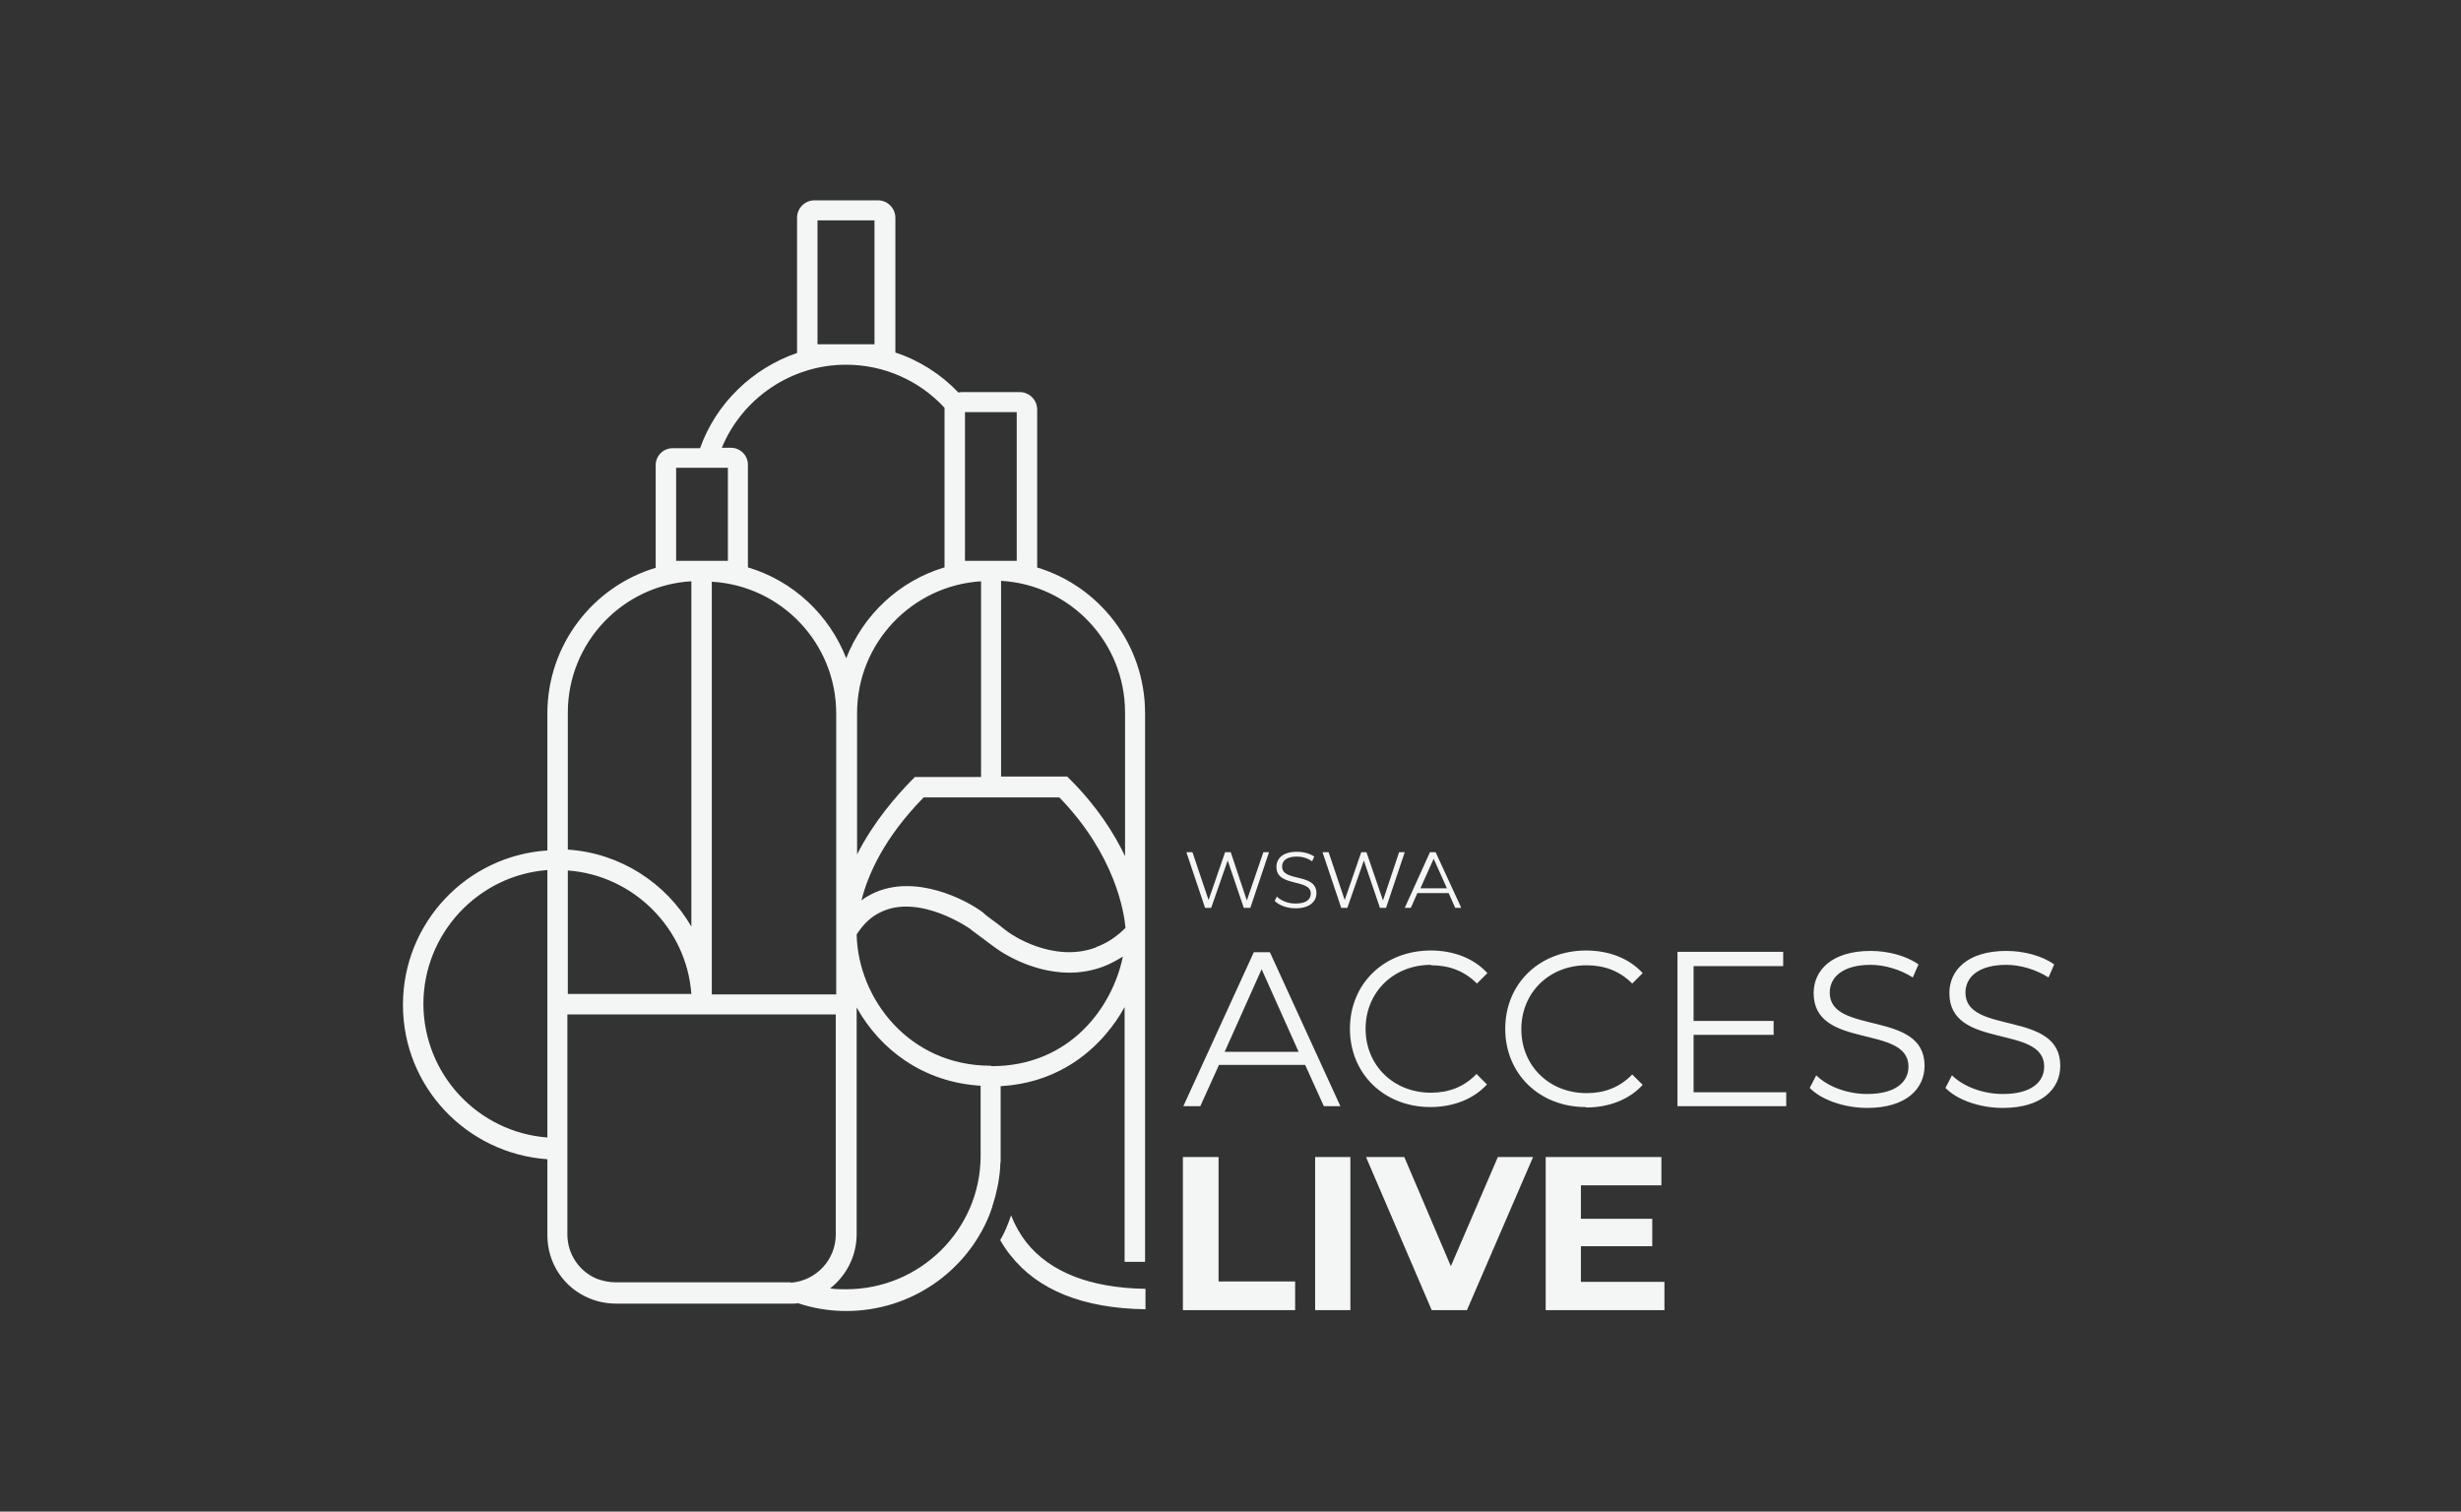
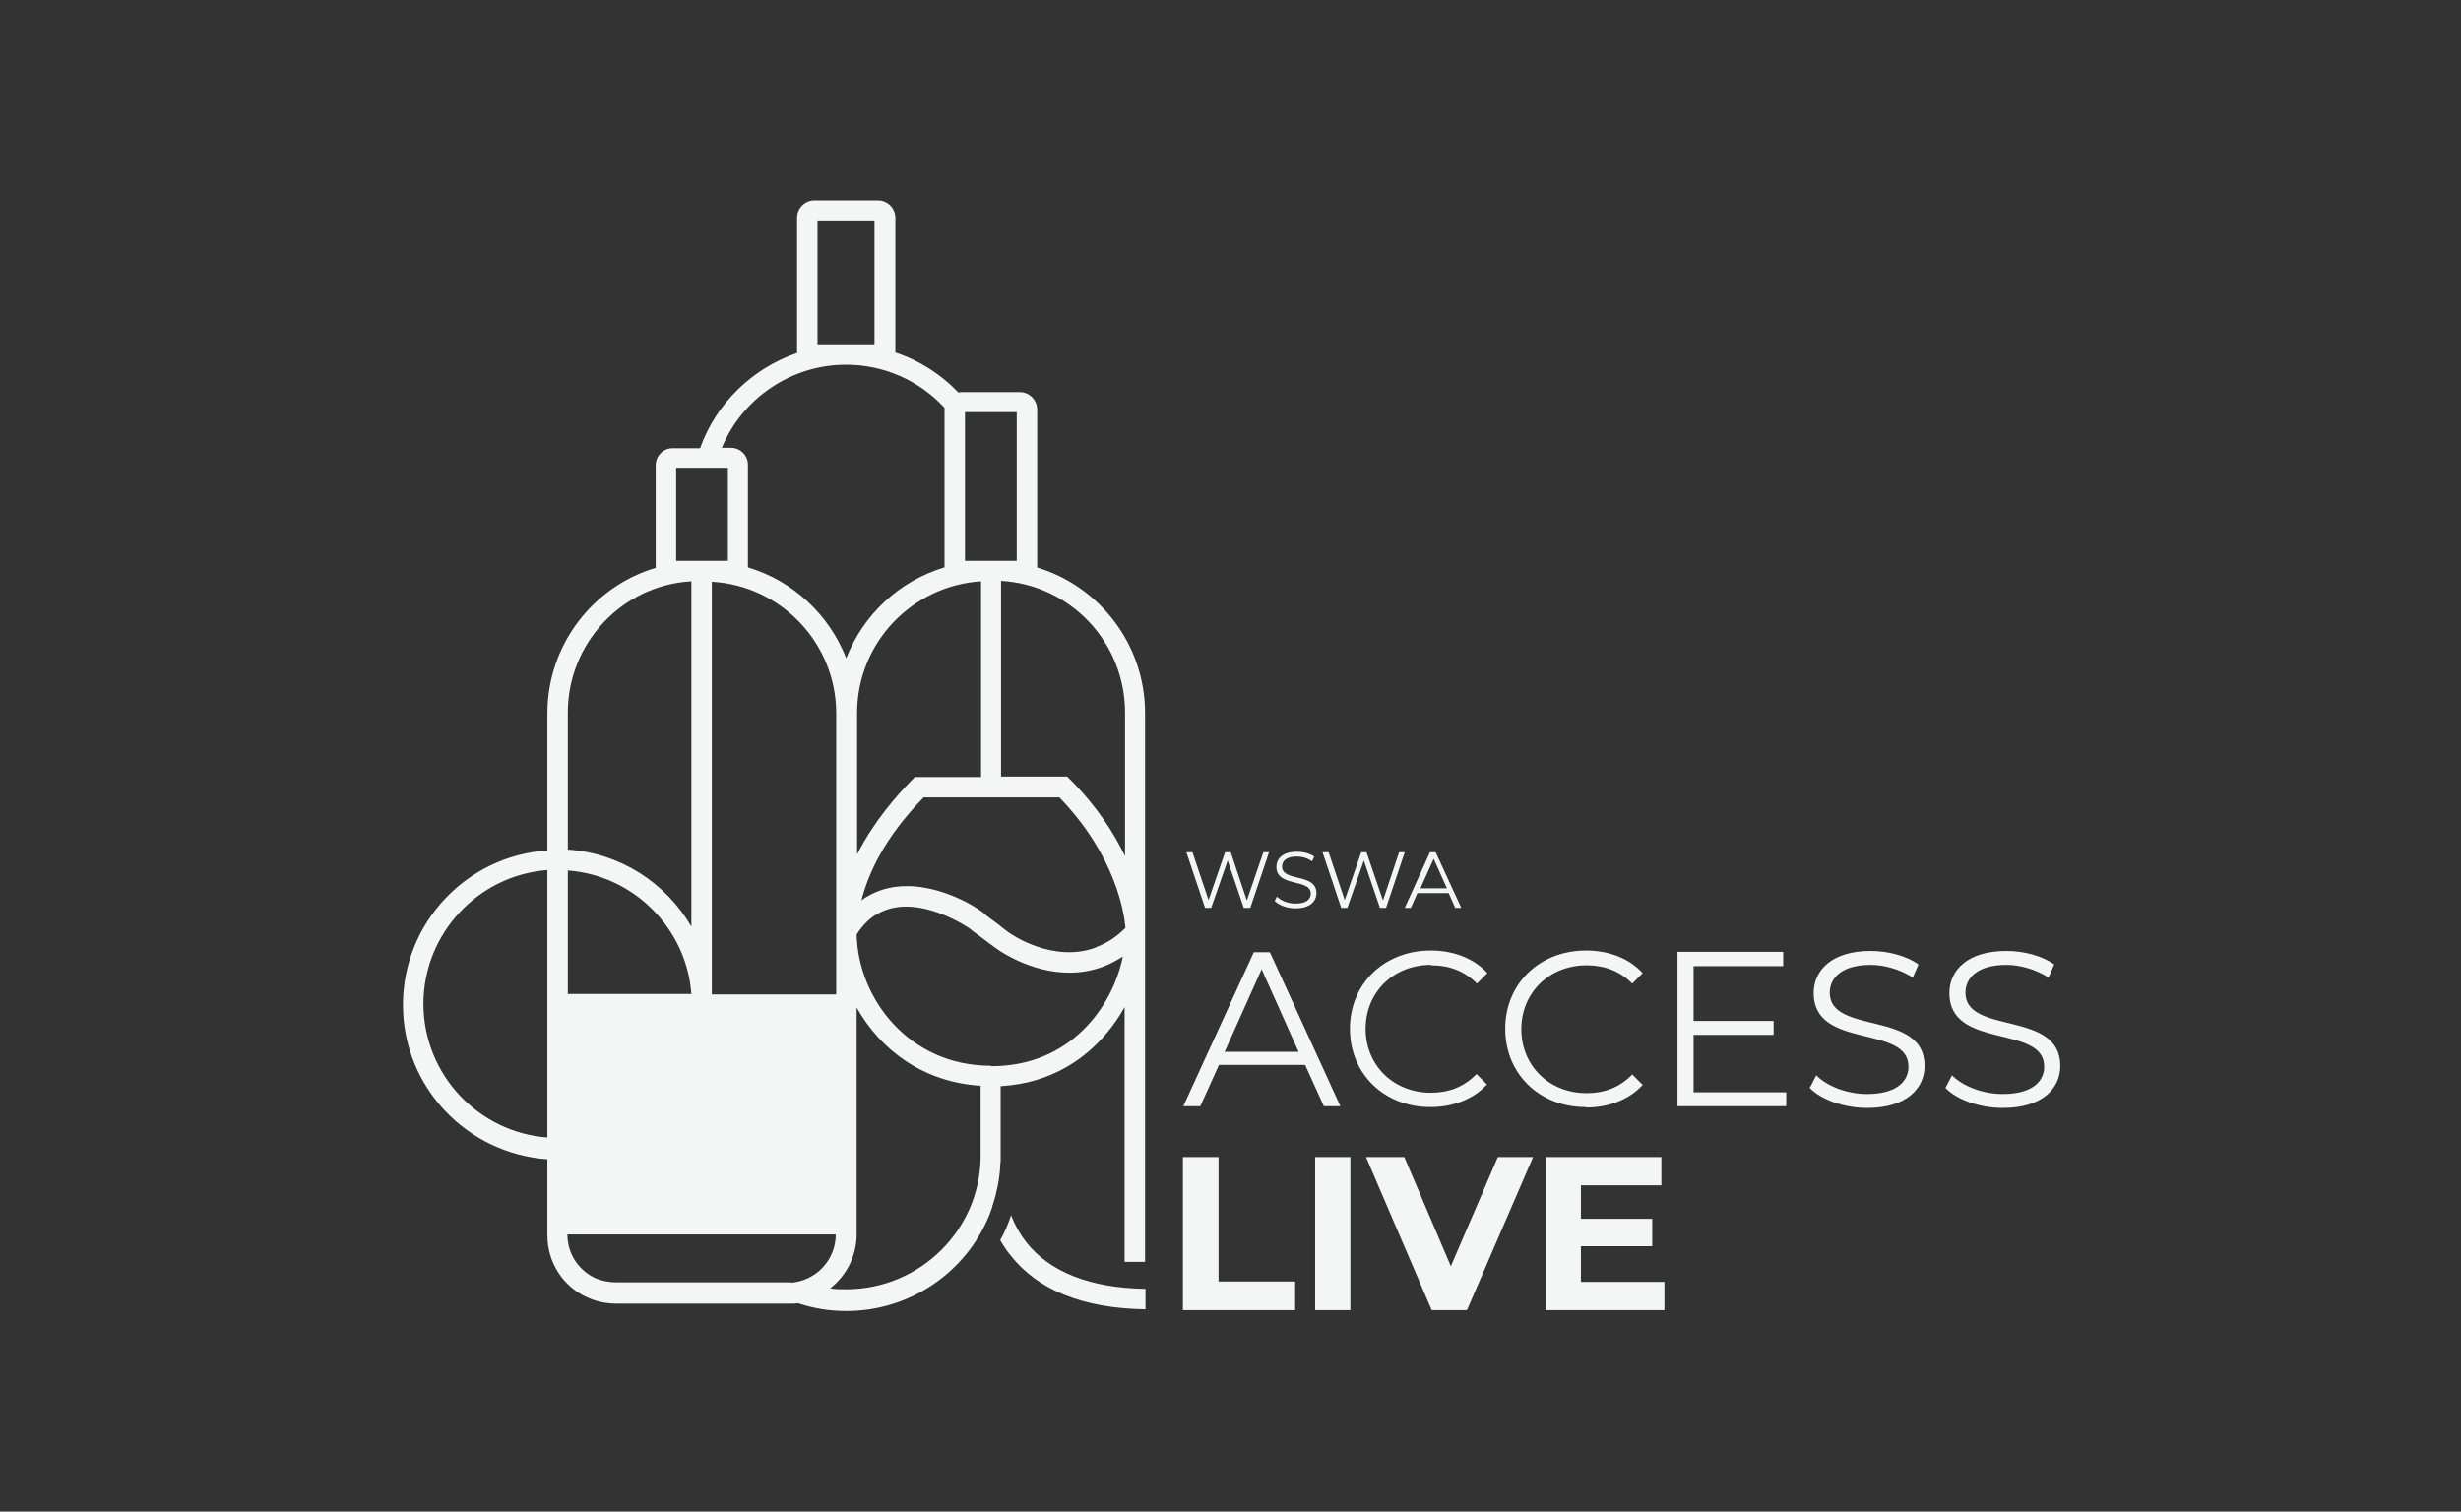
<svg xmlns="http://www.w3.org/2000/svg" width="1081" height="664" viewBox="0 0 1081 664" fill="none">
  <rect x="0" y="0" width="1081" height="664" fill="#333333" stroke="none" />
-   <path d="M385.65 88C389.854 88 393.293 91.438 393.293 95.641V154.858C403.802 158.297 413.356 164.41 420.999 172.433C421.572 172.242 422.719 172.241 422.719 172.241H447.94C452.144 172.241 455.583 175.68 455.583 179.883V249.225H455.392C482.906 257.439 502.969 283.036 502.969 313.218V554.29H493.988V442.35C491.695 446.552 489.02 450.372 485.963 454.002C477.556 463.935 462.844 475.779 439.533 477.116V510.163C439.342 511.118 439.342 511.882 439.342 512.646C438.96 518.377 437.812 523.917 436.093 529.266C435.902 529.457 435.902 529.839 435.902 530.03C435.329 531.558 434.947 532.895 434.374 534.232C424.247 558.683 399.981 575.876 371.702 575.876C364.441 575.876 357.372 574.73 350.493 572.438C349.729 572.628 348.965 572.628 348.01 572.628H270.625C266.613 572.628 262.6 571.864 258.97 570.336C247.697 565.751 240.436 554.863 240.436 542.638V509.208C205.087 506.725 177 477.498 177 441.395C177 405.291 205.087 375.873 240.436 373.581V313.408C240.436 283.227 260.498 257.629 288.013 249.415V204.334C288.013 200.322 291.261 196.884 295.465 196.884H307.502C314.572 177.017 330.622 161.736 350.111 155.05V95.641C350.112 91.438 353.551 88 357.754 88H385.65ZM535.259 562.887H568.888V575.494H519.592V508.254H535.259V562.887ZM593.154 575.494H577.678V508.254H593.154V575.494ZM637.292 556.201L657.928 508.254H673.404L644.362 575.494H628.886L600.033 508.254H616.848L637.292 556.201ZM729.771 520.671H694.422V535.379H725.758V547.414H694.422V563.078H731.107V575.494H678.945V508.254H729.771V520.671ZM444.118 533.852C445.838 538.245 448.132 542.257 450.807 545.695C461.125 558.685 478.703 565.753 503.16 566.135V575.112C475.837 574.73 455.774 566.707 443.736 551.234C442.017 549.133 440.679 547.032 439.342 544.74C441.252 541.493 442.781 537.863 444.118 533.852ZM376.288 542.064C376.288 551.807 371.702 560.403 364.633 565.942C366.926 566.324 369.218 566.324 371.702 566.324C404.184 566.324 430.552 540.154 430.743 508.062V476.925C405.522 475.397 386.606 461.07 376.288 442.541V542.064ZM249.225 542.256C249.225 550.852 254.384 558.493 262.218 561.74C264.893 562.695 267.568 563.269 270.435 563.269H347.437L347.245 563.459C358.327 562.695 367.116 553.526 367.116 542.256V445.598H249.225V542.256ZM240.436 382.177C210.086 384.467 186.03 410.014 185.98 440.917C186.03 472.01 210.086 497.367 240.436 499.657V382.177ZM821.677 417.709C829.319 417.709 837.343 419.811 842.693 423.631L840.21 429.361C834.478 425.732 827.6 423.821 821.677 423.821C809.257 423.821 803.716 429.361 803.716 436.047C803.716 454.767 845.369 443.498 845.369 468.14C845.369 478.073 837.535 486.669 820.147 486.669C810.021 486.669 799.894 483.039 794.926 477.882L797.792 472.342C802.569 477.117 811.167 480.556 820.147 480.556C832.758 480.556 838.3 475.207 838.3 468.521C838.3 449.801 796.646 461.262 796.646 436.238C796.646 426.305 804.48 417.709 821.677 417.709ZM881.291 417.709C888.934 417.709 896.959 419.81 902.309 423.631L899.825 429.361C894.093 425.732 887.214 423.821 881.291 423.821C868.872 423.821 863.33 429.361 863.33 436.047C863.33 454.767 904.983 443.498 904.983 468.14C904.983 478.073 897.149 486.669 879.762 486.669C869.444 486.669 859.509 483.039 854.541 477.882L857.407 472.342C862.184 477.117 870.782 480.556 879.762 480.556C892.372 480.556 897.914 475.207 897.914 468.521C897.914 449.801 856.261 461.262 856.261 436.238C856.261 426.305 864.095 417.709 881.291 417.709ZM696.716 417.518C706.651 417.518 715.632 420.956 721.555 427.451L716.969 432.035C711.428 426.496 704.74 424.013 696.906 424.013C680.474 424.013 668.246 436.047 668.246 452.093C668.246 468.139 680.474 480.174 696.906 480.174C704.74 480.174 711.428 477.69 716.969 471.96L721.555 476.544C715.632 483.039 706.651 486.477 696.716 486.478L696.524 486.286C676.271 486.286 661.176 471.769 661.176 451.902C661.176 432.036 676.271 417.518 696.716 417.518ZM628.502 417.518C638.438 417.518 647.419 420.956 653.342 427.451L648.756 432.035C643.215 426.495 636.527 424.013 628.693 424.013L628.502 423.821C612.07 423.821 599.841 435.856 599.841 451.902C599.841 467.948 612.07 479.982 628.502 479.982C636.336 479.982 643.023 477.499 648.564 471.769L653.15 476.353C647.227 482.847 638.246 486.286 628.311 486.286C608.057 486.286 592.963 471.769 592.963 451.902C592.963 432.036 608.057 417.518 628.502 417.518ZM588.761 485.903H581.5L573.284 467.757H535.451L527.235 485.903H519.783L550.736 418.281H557.807L588.761 485.903ZM783.271 424.394H743.909V448.463H779.066V454.575H743.909V479.791H784.607V485.903H736.84V418.09H783.271V424.394ZM426.349 408.156C426.137 407.951 403.794 392.306 386.797 400.707C382.593 402.617 379.154 406.056 376.288 410.449C376.862 438.53 399.217 468.137 435.138 468.138L435.521 468.329C469.913 468.329 488.639 442.541 493.225 420.191C490.359 421.911 487.683 423.439 484.626 424.585C479.467 426.495 474.498 427.259 469.722 427.259C452.366 427.259 438.437 417.171 438.387 417.135C438.005 416.944 435.711 415.224 432.654 412.932C429.788 410.83 426.73 408.538 426.73 408.538L426.349 408.156ZM537.936 462.025H570.417L554.177 425.731L537.936 462.025ZM312.661 436.811H367.308V313.408C367.307 282.463 343.041 257.248 312.661 255.528V436.811ZM249.416 436.619H303.681C301.579 407.774 278.268 384.469 249.416 382.368V436.619ZM405.713 350.276C388.325 368.042 381.256 384.087 378.39 395.549C379.727 394.403 381.447 393.448 382.976 392.684C401.701 383.324 424.629 395.358 431.89 400.897L432.272 401.279C433.037 402.043 435.138 403.572 438.004 405.673C440.868 407.964 443.351 409.873 443.545 409.876C443.736 410.067 462.462 423.248 481.378 416.18L481.568 415.988C486.345 414.269 490.549 411.403 494.37 407.583C493.797 400.896 489.975 375.682 465.327 350.276H405.713ZM303.681 255.337C273.491 257.056 249.416 282.272 249.416 313.026V373.199C272.536 374.727 292.598 387.908 303.681 407.011V255.337ZM569.653 374.154C572.519 374.154 575.385 374.919 577.296 376.256L576.341 378.356C574.239 376.828 571.755 376.256 569.653 376.256C565.068 376.256 563.156 378.166 563.156 380.649C563.157 387.526 578.251 383.324 578.251 392.302C578.251 395.931 575.385 398.987 569.08 398.987C565.259 398.987 561.819 397.65 559.908 395.74L560.863 393.83C562.583 395.549 565.641 396.886 568.889 396.886H569.271C573.856 396.886 575.767 394.976 575.767 392.492C575.766 385.807 560.673 389.818 560.673 380.84C560.673 377.211 563.348 374.154 569.653 374.154ZM530.864 395.358L538.125 374.346H540.608L547.679 395.55L554.938 374.346H557.423L549.207 398.797H546.341L539.271 377.976L532.011 398.797H529.335L521.119 374.346H523.794L530.864 395.358ZM590.671 395.358L597.931 374.346H600.225L607.484 395.55L614.555 374.346H617.038L608.822 398.797H606.147L599.077 377.976L591.817 398.797H589.142L580.926 374.346H583.601L590.671 395.358ZM630.604 374.346L641.877 398.797H639.201L636.336 392.302H622.578L619.712 398.797H617.037L628.119 374.346H630.604ZM623.916 390.201H635.571L629.743 377.233L623.916 390.201ZM439.724 341.107H468.767L470.104 342.444C481.76 354.097 489.212 365.749 494.18 376.064V313.026C494.18 282.08 470.104 256.866 439.724 255.146V341.107ZM430.935 255.337C400.554 257.247 376.479 282.463 376.479 313.218V375.301C383.93 360.592 394.248 349.13 399.98 343.208L401.7 341.489L401.892 341.298H430.935V255.337ZM371.512 160.207C347.628 160.207 326.036 174.916 317.056 196.692H321.068C325.081 196.693 328.52 199.94 328.521 204.143V249.225C348.392 255.146 364.25 270.046 371.702 289.148C379.154 270.046 395.013 255.146 414.885 249.225V179.118C403.803 167.084 388.134 160.207 371.702 160.207H371.512ZM296.993 246.359H319.73V205.479H296.993V246.359ZM423.865 246.359H446.603V181.028H423.865V246.359ZM359.091 151.229H384.122V96.787H359.091V151.229Z" fill="#F4F6F6" />
+   <path d="M385.65 88C389.854 88 393.293 91.438 393.293 95.641V154.858C403.802 158.297 413.356 164.41 420.999 172.433C421.572 172.242 422.719 172.241 422.719 172.241H447.94C452.144 172.241 455.583 175.68 455.583 179.883V249.225H455.392C482.906 257.439 502.969 283.036 502.969 313.218V554.29H493.988V442.35C491.695 446.552 489.02 450.372 485.963 454.002C477.556 463.935 462.844 475.779 439.533 477.116V510.163C439.342 511.118 439.342 511.882 439.342 512.646C438.96 518.377 437.812 523.917 436.093 529.266C435.902 529.457 435.902 529.839 435.902 530.03C435.329 531.558 434.947 532.895 434.374 534.232C424.247 558.683 399.981 575.876 371.702 575.876C364.441 575.876 357.372 574.73 350.493 572.438C349.729 572.628 348.965 572.628 348.01 572.628H270.625C266.613 572.628 262.6 571.864 258.97 570.336C247.697 565.751 240.436 554.863 240.436 542.638V509.208C205.087 506.725 177 477.498 177 441.395C177 405.291 205.087 375.873 240.436 373.581V313.408C240.436 283.227 260.498 257.629 288.013 249.415V204.334C288.013 200.322 291.261 196.884 295.465 196.884H307.502C314.572 177.017 330.622 161.736 350.111 155.05V95.641C350.112 91.438 353.551 88 357.754 88H385.65ZM535.259 562.887H568.888V575.494H519.592V508.254H535.259V562.887ZM593.154 575.494H577.678V508.254H593.154V575.494ZM637.292 556.201L657.928 508.254H673.404L644.362 575.494H628.886L600.033 508.254H616.848L637.292 556.201ZM729.771 520.671H694.422V535.379H725.758V547.414H694.422V563.078H731.107V575.494H678.945V508.254H729.771V520.671ZM444.118 533.852C445.838 538.245 448.132 542.257 450.807 545.695C461.125 558.685 478.703 565.753 503.16 566.135V575.112C475.837 574.73 455.774 566.707 443.736 551.234C442.017 549.133 440.679 547.032 439.342 544.74C441.252 541.493 442.781 537.863 444.118 533.852ZM376.288 542.064C376.288 551.807 371.702 560.403 364.633 565.942C366.926 566.324 369.218 566.324 371.702 566.324C404.184 566.324 430.552 540.154 430.743 508.062V476.925C405.522 475.397 386.606 461.07 376.288 442.541V542.064ZM249.225 542.256C249.225 550.852 254.384 558.493 262.218 561.74C264.893 562.695 267.568 563.269 270.435 563.269H347.437L347.245 563.459C358.327 562.695 367.116 553.526 367.116 542.256V445.598V542.256ZM240.436 382.177C210.086 384.467 186.03 410.014 185.98 440.917C186.03 472.01 210.086 497.367 240.436 499.657V382.177ZM821.677 417.709C829.319 417.709 837.343 419.811 842.693 423.631L840.21 429.361C834.478 425.732 827.6 423.821 821.677 423.821C809.257 423.821 803.716 429.361 803.716 436.047C803.716 454.767 845.369 443.498 845.369 468.14C845.369 478.073 837.535 486.669 820.147 486.669C810.021 486.669 799.894 483.039 794.926 477.882L797.792 472.342C802.569 477.117 811.167 480.556 820.147 480.556C832.758 480.556 838.3 475.207 838.3 468.521C838.3 449.801 796.646 461.262 796.646 436.238C796.646 426.305 804.48 417.709 821.677 417.709ZM881.291 417.709C888.934 417.709 896.959 419.81 902.309 423.631L899.825 429.361C894.093 425.732 887.214 423.821 881.291 423.821C868.872 423.821 863.33 429.361 863.33 436.047C863.33 454.767 904.983 443.498 904.983 468.14C904.983 478.073 897.149 486.669 879.762 486.669C869.444 486.669 859.509 483.039 854.541 477.882L857.407 472.342C862.184 477.117 870.782 480.556 879.762 480.556C892.372 480.556 897.914 475.207 897.914 468.521C897.914 449.801 856.261 461.262 856.261 436.238C856.261 426.305 864.095 417.709 881.291 417.709ZM696.716 417.518C706.651 417.518 715.632 420.956 721.555 427.451L716.969 432.035C711.428 426.496 704.74 424.013 696.906 424.013C680.474 424.013 668.246 436.047 668.246 452.093C668.246 468.139 680.474 480.174 696.906 480.174C704.74 480.174 711.428 477.69 716.969 471.96L721.555 476.544C715.632 483.039 706.651 486.477 696.716 486.478L696.524 486.286C676.271 486.286 661.176 471.769 661.176 451.902C661.176 432.036 676.271 417.518 696.716 417.518ZM628.502 417.518C638.438 417.518 647.419 420.956 653.342 427.451L648.756 432.035C643.215 426.495 636.527 424.013 628.693 424.013L628.502 423.821C612.07 423.821 599.841 435.856 599.841 451.902C599.841 467.948 612.07 479.982 628.502 479.982C636.336 479.982 643.023 477.499 648.564 471.769L653.15 476.353C647.227 482.847 638.246 486.286 628.311 486.286C608.057 486.286 592.963 471.769 592.963 451.902C592.963 432.036 608.057 417.518 628.502 417.518ZM588.761 485.903H581.5L573.284 467.757H535.451L527.235 485.903H519.783L550.736 418.281H557.807L588.761 485.903ZM783.271 424.394H743.909V448.463H779.066V454.575H743.909V479.791H784.607V485.903H736.84V418.09H783.271V424.394ZM426.349 408.156C426.137 407.951 403.794 392.306 386.797 400.707C382.593 402.617 379.154 406.056 376.288 410.449C376.862 438.53 399.217 468.137 435.138 468.138L435.521 468.329C469.913 468.329 488.639 442.541 493.225 420.191C490.359 421.911 487.683 423.439 484.626 424.585C479.467 426.495 474.498 427.259 469.722 427.259C452.366 427.259 438.437 417.171 438.387 417.135C438.005 416.944 435.711 415.224 432.654 412.932C429.788 410.83 426.73 408.538 426.73 408.538L426.349 408.156ZM537.936 462.025H570.417L554.177 425.731L537.936 462.025ZM312.661 436.811H367.308V313.408C367.307 282.463 343.041 257.248 312.661 255.528V436.811ZM249.416 436.619H303.681C301.579 407.774 278.268 384.469 249.416 382.368V436.619ZM405.713 350.276C388.325 368.042 381.256 384.087 378.39 395.549C379.727 394.403 381.447 393.448 382.976 392.684C401.701 383.324 424.629 395.358 431.89 400.897L432.272 401.279C433.037 402.043 435.138 403.572 438.004 405.673C440.868 407.964 443.351 409.873 443.545 409.876C443.736 410.067 462.462 423.248 481.378 416.18L481.568 415.988C486.345 414.269 490.549 411.403 494.37 407.583C493.797 400.896 489.975 375.682 465.327 350.276H405.713ZM303.681 255.337C273.491 257.056 249.416 282.272 249.416 313.026V373.199C272.536 374.727 292.598 387.908 303.681 407.011V255.337ZM569.653 374.154C572.519 374.154 575.385 374.919 577.296 376.256L576.341 378.356C574.239 376.828 571.755 376.256 569.653 376.256C565.068 376.256 563.156 378.166 563.156 380.649C563.157 387.526 578.251 383.324 578.251 392.302C578.251 395.931 575.385 398.987 569.08 398.987C565.259 398.987 561.819 397.65 559.908 395.74L560.863 393.83C562.583 395.549 565.641 396.886 568.889 396.886H569.271C573.856 396.886 575.767 394.976 575.767 392.492C575.766 385.807 560.673 389.818 560.673 380.84C560.673 377.211 563.348 374.154 569.653 374.154ZM530.864 395.358L538.125 374.346H540.608L547.679 395.55L554.938 374.346H557.423L549.207 398.797H546.341L539.271 377.976L532.011 398.797H529.335L521.119 374.346H523.794L530.864 395.358ZM590.671 395.358L597.931 374.346H600.225L607.484 395.55L614.555 374.346H617.038L608.822 398.797H606.147L599.077 377.976L591.817 398.797H589.142L580.926 374.346H583.601L590.671 395.358ZM630.604 374.346L641.877 398.797H639.201L636.336 392.302H622.578L619.712 398.797H617.037L628.119 374.346H630.604ZM623.916 390.201H635.571L629.743 377.233L623.916 390.201ZM439.724 341.107H468.767L470.104 342.444C481.76 354.097 489.212 365.749 494.18 376.064V313.026C494.18 282.08 470.104 256.866 439.724 255.146V341.107ZM430.935 255.337C400.554 257.247 376.479 282.463 376.479 313.218V375.301C383.93 360.592 394.248 349.13 399.98 343.208L401.7 341.489L401.892 341.298H430.935V255.337ZM371.512 160.207C347.628 160.207 326.036 174.916 317.056 196.692H321.068C325.081 196.693 328.52 199.94 328.521 204.143V249.225C348.392 255.146 364.25 270.046 371.702 289.148C379.154 270.046 395.013 255.146 414.885 249.225V179.118C403.803 167.084 388.134 160.207 371.702 160.207H371.512ZM296.993 246.359H319.73V205.479H296.993V246.359ZM423.865 246.359H446.603V181.028H423.865V246.359ZM359.091 151.229H384.122V96.787H359.091V151.229Z" fill="#F4F6F6" />
</svg>